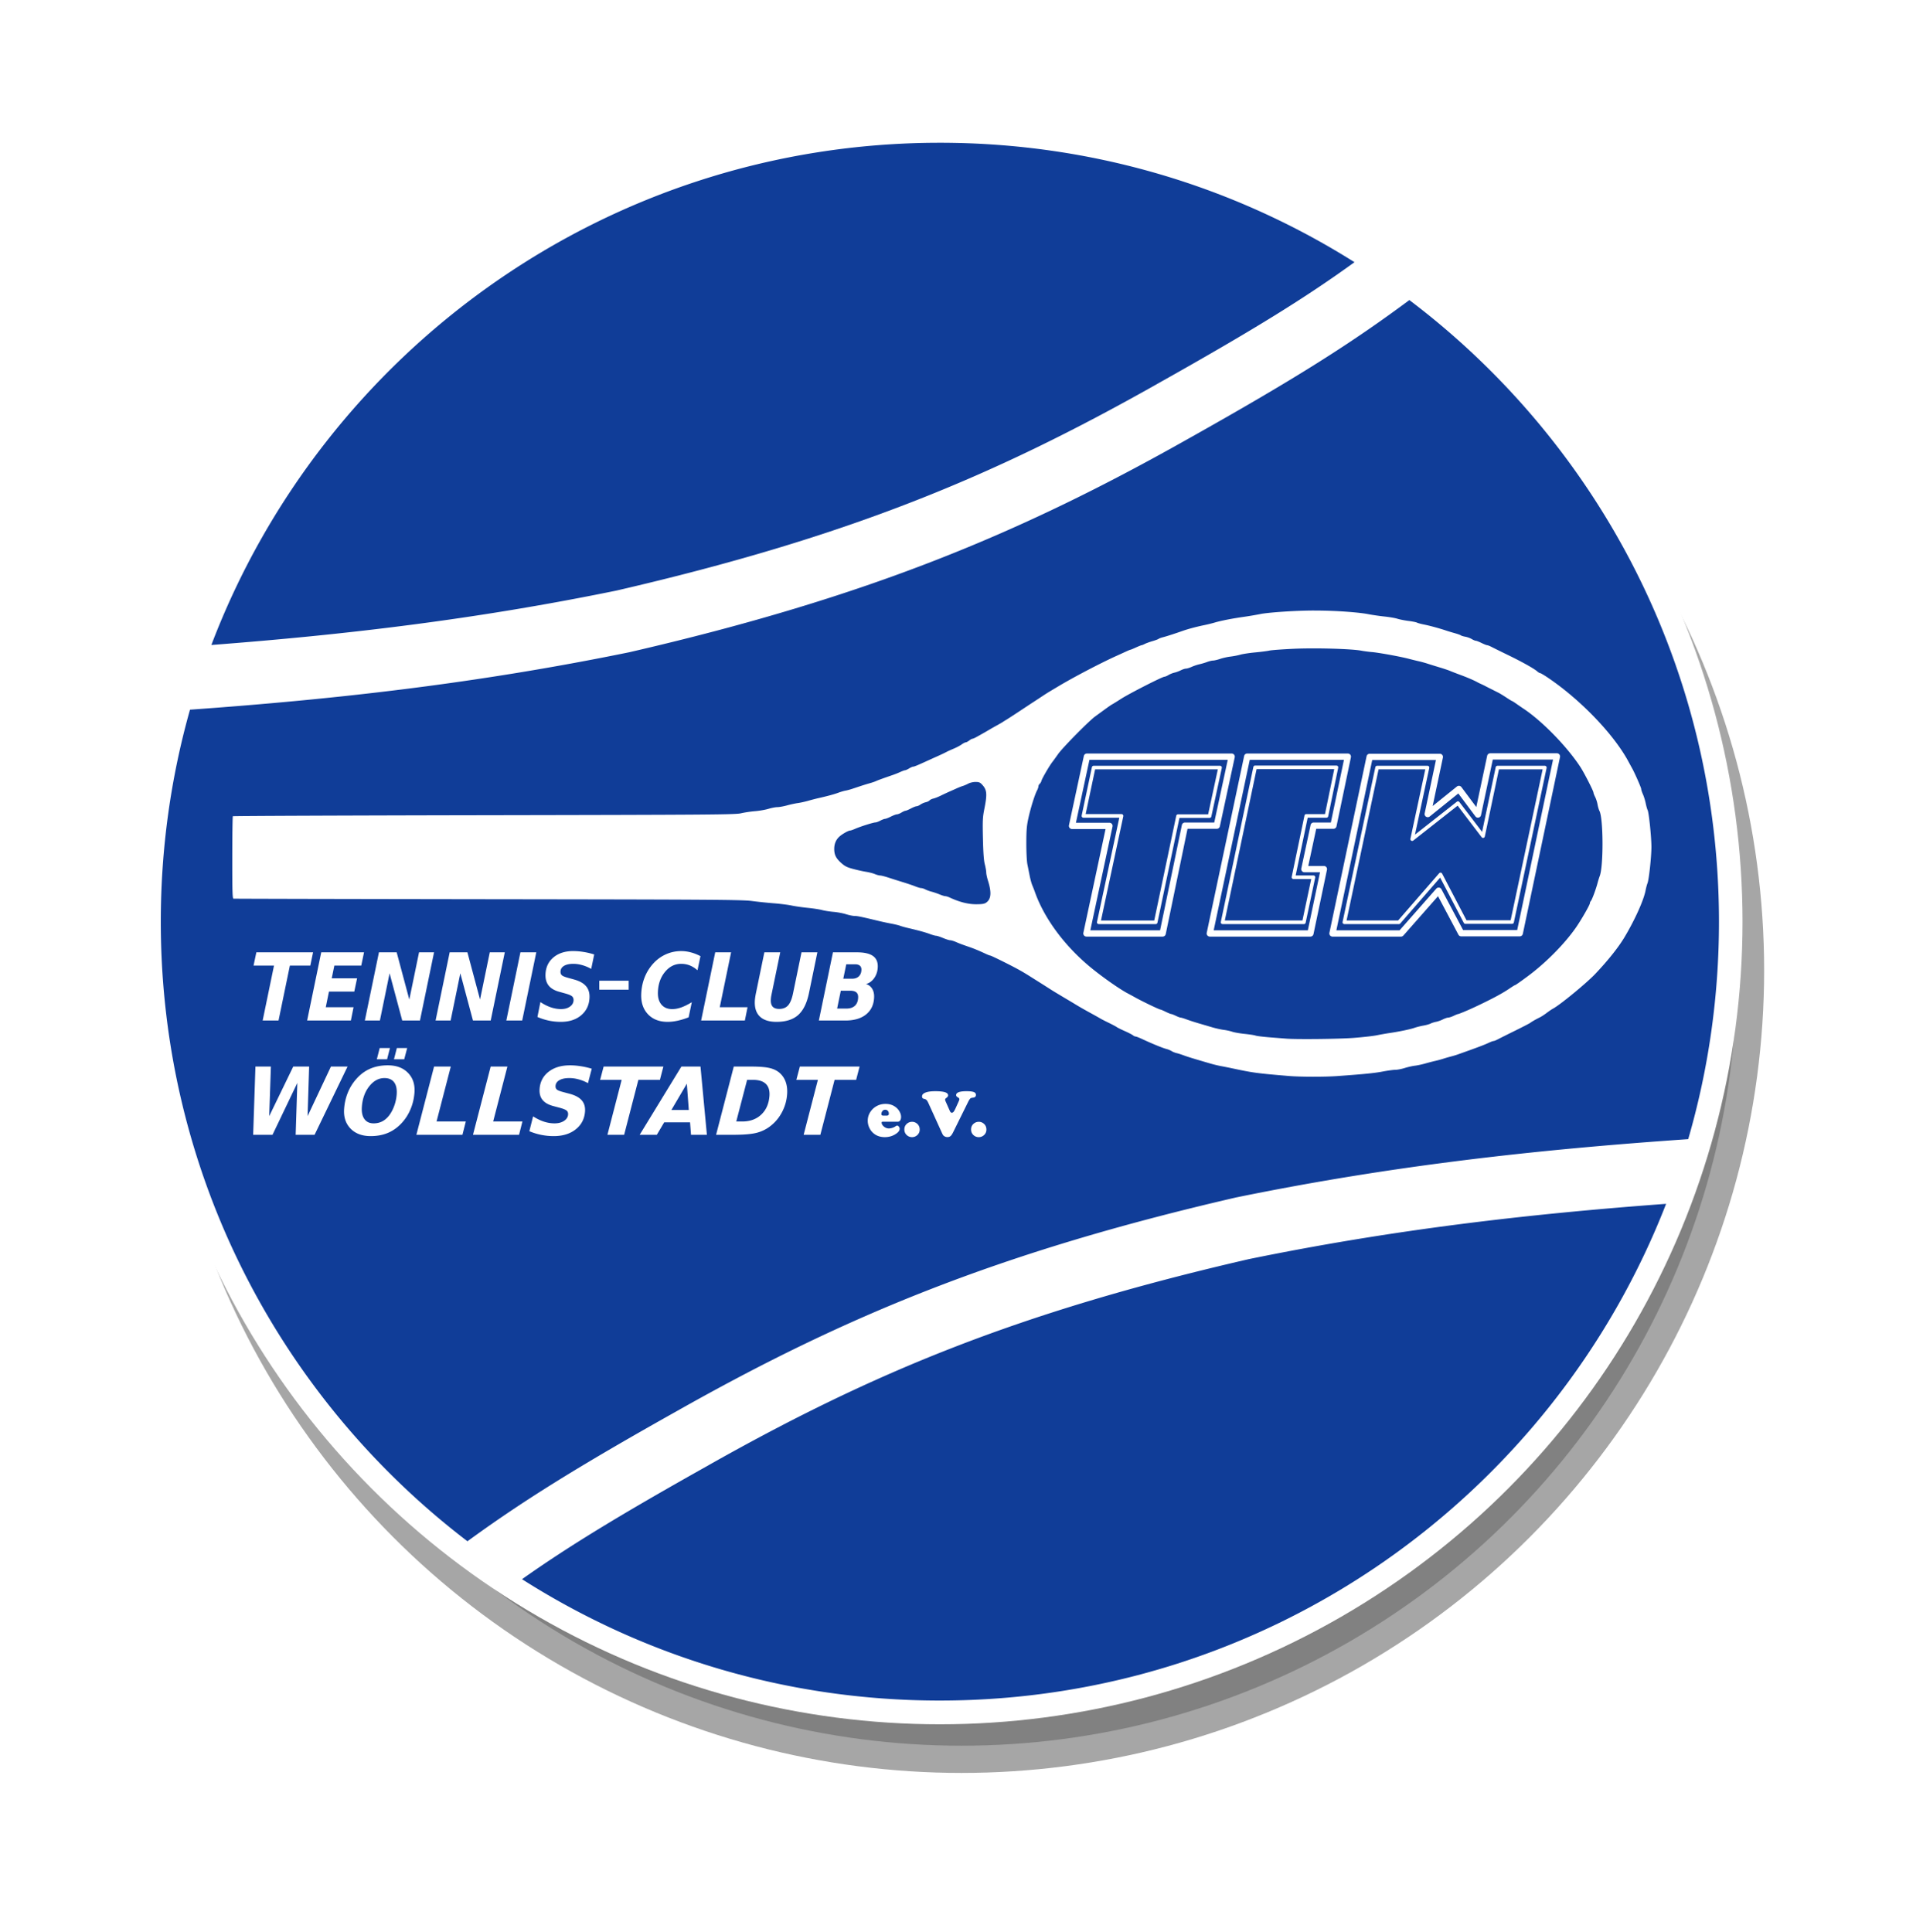
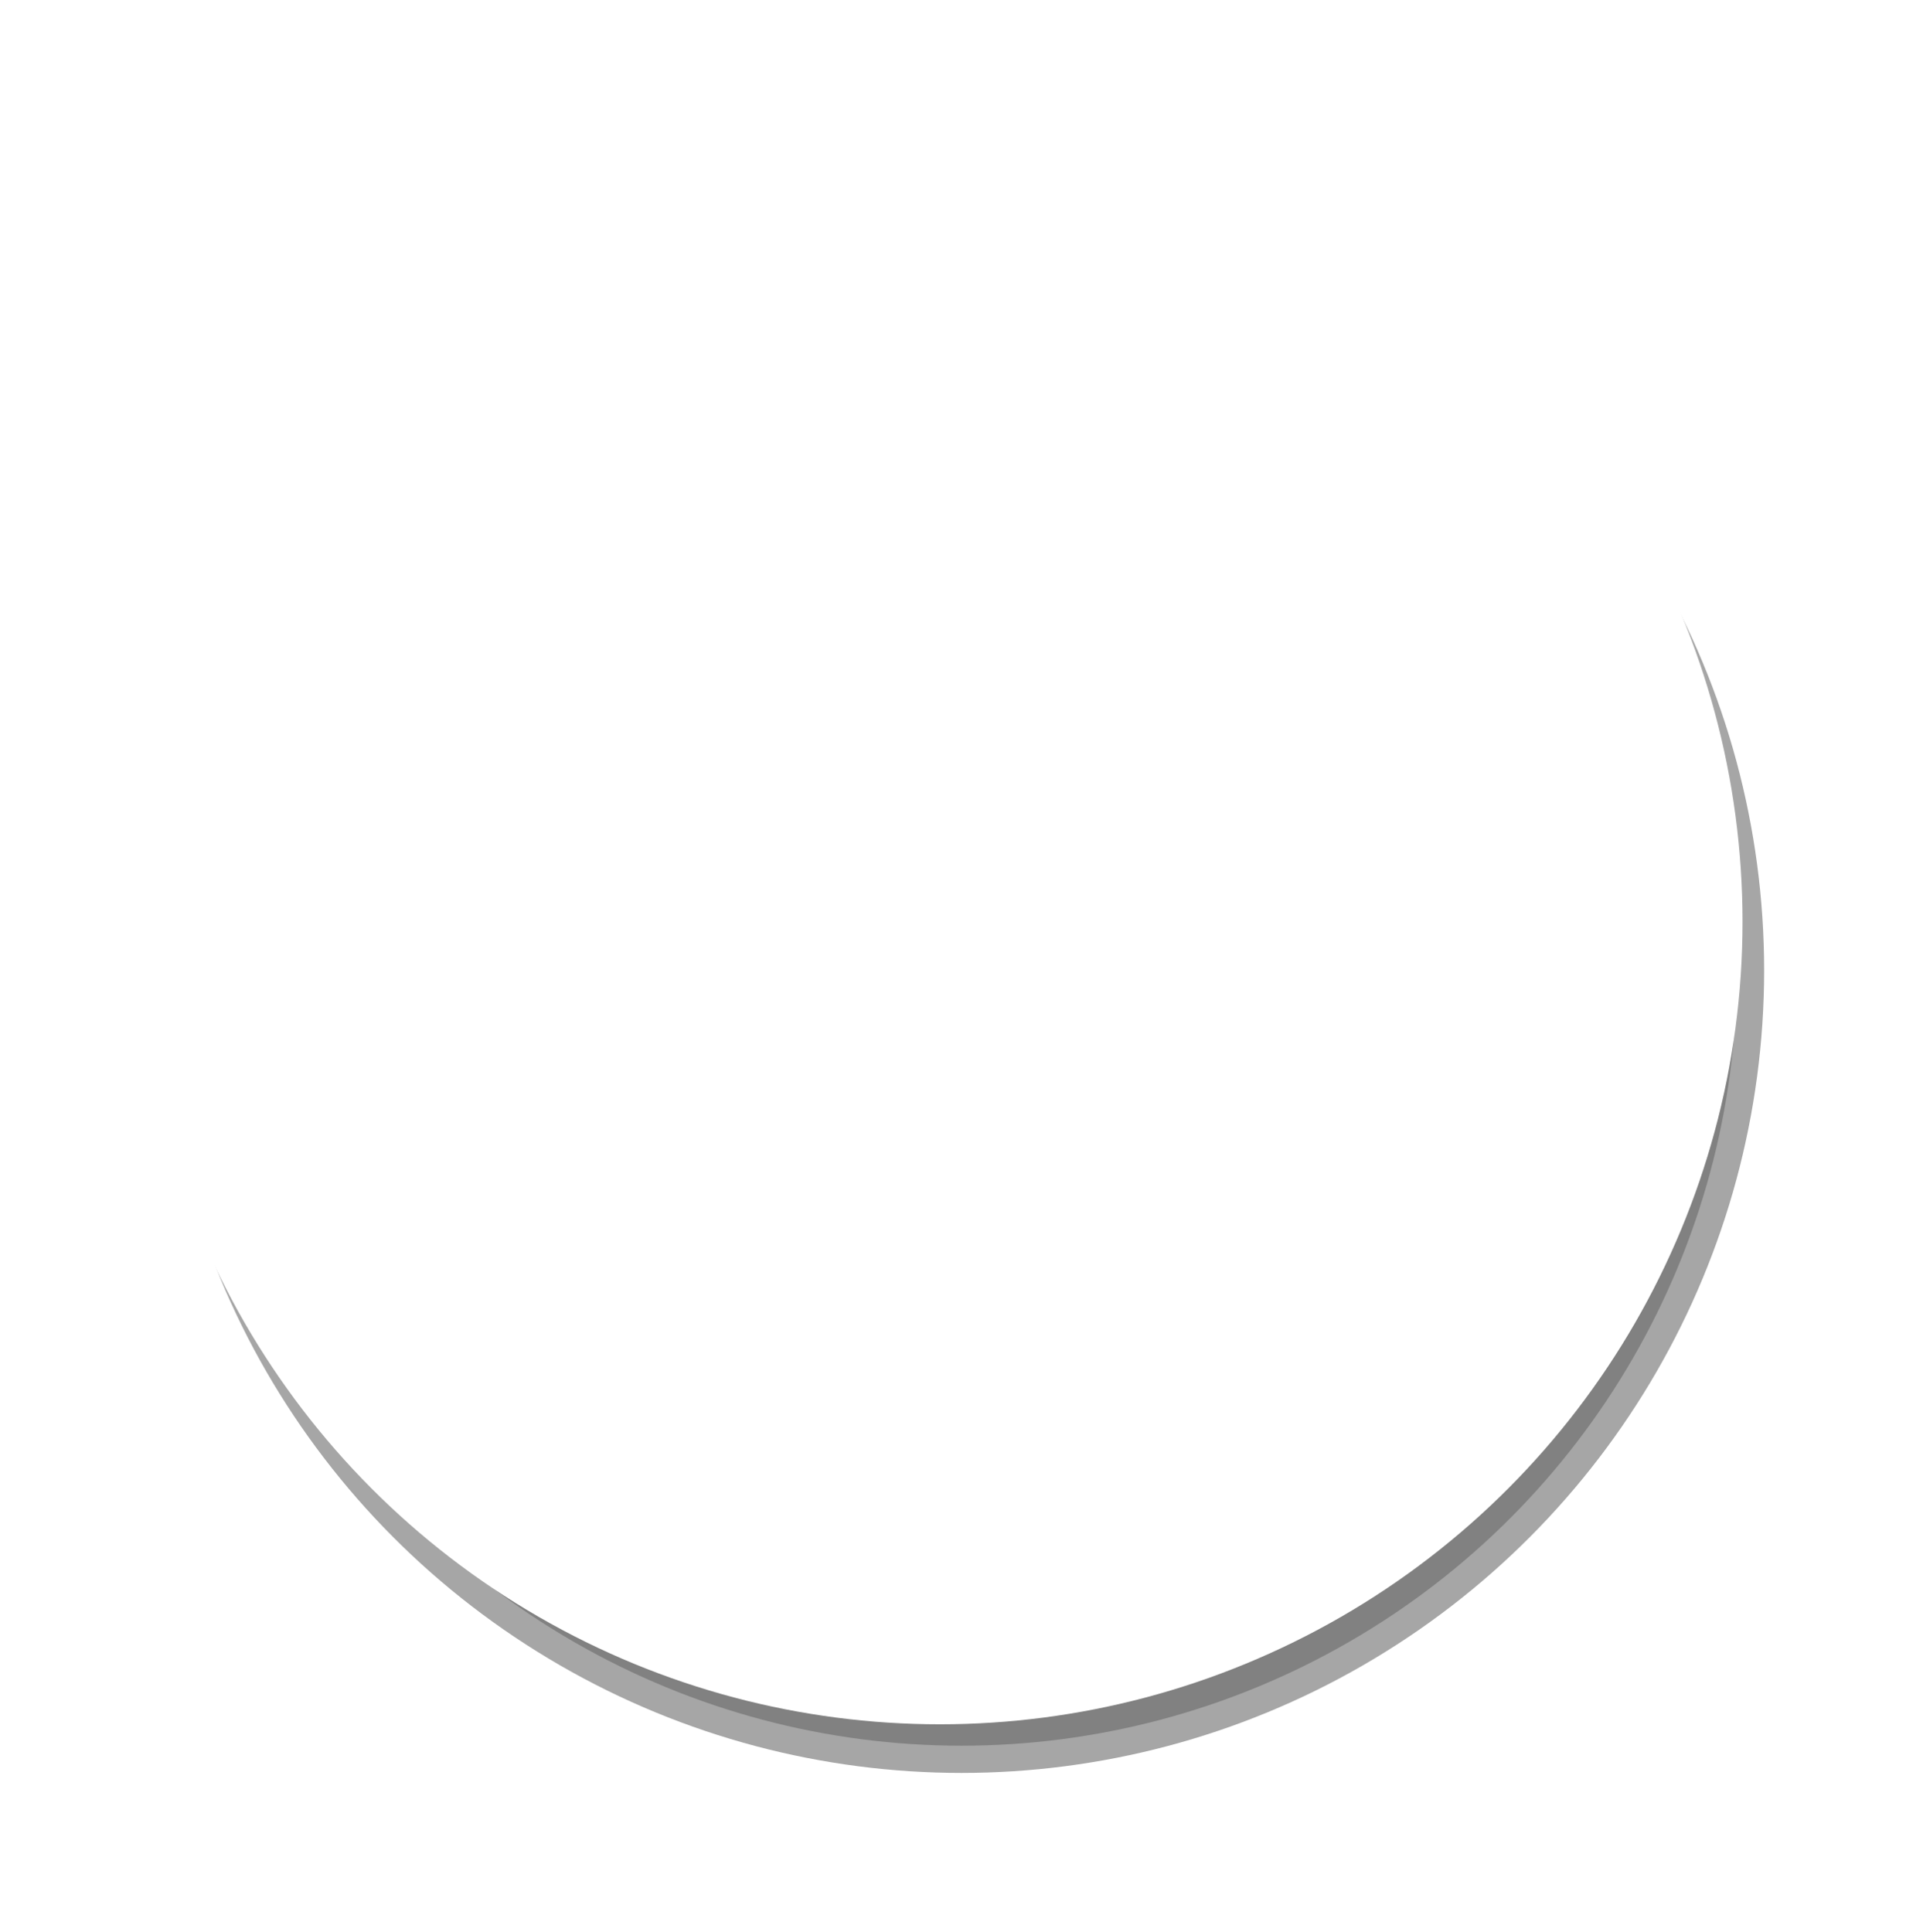
<svg xmlns="http://www.w3.org/2000/svg" id="svg2" viewBox="0 0 2135.2 2145.2" version="1.1">
  <defs id="defs4">
    <filter id="filter4229" style="color-interpolation-filters:sRGB" height="1.24" width="1.24" y="-.12" x="-.12">
      <feGaussianBlur id="feGaussianBlur4231" stdDeviation="86.097" />
    </filter>
  </defs>
  <g id="layer1" transform="translate(2881.8 684.76)">
    <circle id="circle4155" stroke="#000" stroke-linecap="round" stroke-width="60.472" style="color:#000000" r="860.97" opacity="0.59" cy="392.84" filter="url(#filter4229)" cx="-1814.2" />
    <circle id="path4153" cy="338.84" cx="-1838.2" stroke-width="60.472" fill="#fff" style="color:#000000" r="860.97" stroke="#fff" stroke-linecap="round" />
-     <path id="path9127" d="m905.75 40.578c-369.51 0-684.9 231.68-808.86 557.7 150.54-11.484 294.59-28.649 449.44-60.34 0.106-0.024 0.207-0.038 0.312-0.062 258.9-59.87 419.44-127.33 599.86-229.13l0.031-0.031 0.031-0.031c108.8-61 165.2-96.15 219.6-135.48-133.3-84.006-291.2-132.63-460.45-132.63zm521.35 174.68c-63.274 46.978-123.51 85.637-246.2 154.39-0.021 0.012-0.041 0.019-0.062 0.031-184.65 104.17-354.76 175.43-619.27 236.52l-0.438 0.094-0.404 0.094c-168.52 34.507-324.52 52.113-487.56 63.742-21.137 74.875-32.432 153.88-32.432 235.52 0 280.53 133.53 529.87 340.5 687.93 58.933-42.955 119.02-80.934 233.49-145.09 0.021-0.012 0.01-0.019 0.031-0.031 184.67-104.17 354.78-175.43 619.29-236.52l0.438-0.094 0.404-0.094c173.41-35.509 333.61-53.089 501.82-64.709 22.223-76.622 34.15-157.6 34.15-241.39 0-281.99-134.93-532.47-343.75-690.39zm-105.71 344.79c28.114-0.012 52.182 2.458 59.436 3.893 4.67 0.923 12.985 2.146 18.478 2.717 5.495 0.571 12.012 1.688 14.484 2.481 2.472 0.793 7.99 1.883 12.262 2.424 4.272 0.54 8.543 1.391 9.49 1.891 0.947 0.5 4.418 1.442 7.715 2.094 6.278 1.241 16.847 4.117 24.473 6.66 2.472 0.825 6.968 2.185 9.99 3.023 3.022 0.839 5.943 1.892 6.492 2.342 0.549 0.45 2.796 1.139 4.994 1.529 2.197 0.391 5.398 1.554 7.111 2.586 1.713 1.032 3.735 1.88 4.494 1.885 0.759 0.005 3.628 1.115 6.375 2.467 2.747 1.351 5.58 2.471 6.295 2.488 0.715 0.017 2.962 0.9 4.994 1.963 2.032 1.062 10.437 5.216 18.678 9.229 15.639 7.615 28.513 14.837 32.029 17.969 1.134 1.01 2.535 1.836 3.113 1.836 0.579 0 4.147 2.075 7.928 4.609 36.478 24.454 73.756 63.162 90.096 93.553 1.545 2.873 3.32 6.124 3.943 7.223 2.893 5.095 10.23 21.755 10.25 23.273 0.012 0.934 0.871 3.567 1.908 5.852s2.426 6.781 3.086 9.99c0.66 3.209 1.633 6.652 2.16 7.65 1.399 2.651 4.253 30.664 4.191 41.137-0.066 11.247-2.743 35.96-4.328 39.955-0.654 1.648-1.615 5.245-2.133 7.992-2.052 10.876-11.814 32.574-23.387 51.982-6.741 11.304-18.253 25.763-32.463 40.771-9.762 10.311-39.196 34.509-46.949 38.598-1.373 0.724-4.52 2.859-6.992 4.742-2.472 1.884-5.844 4.085-7.492 4.891-4.379 2.141-9.28 4.939-10.725 6.121-0.693 0.567-8.229 4.468-16.744 8.668-8.516 4.2-17.146 8.514-19.178 9.588-2.032 1.074-4.23 1.953-4.885 1.953-0.655 0-3.037 0.88-5.295 1.955-4.844 2.307-12.886 5.333-34.572 13.01-1.923 0.681-5.295 1.692-7.492 2.248s-6.018 1.663-8.49 2.461c-2.472 0.798-6.518 1.898-8.99 2.443-2.473 0.545-7.417 1.828-10.988 2.852-3.571 1.024-8.739 2.125-11.486 2.445-2.747 0.321-7.843 1.475-11.326 2.566s-8.114 1.984-10.291 1.984c-2.177 0-8.542 0.868-14.145 1.93-9.379 1.777-19.879 2.824-50.643 5.051-13.785 0.998-41.006 0.949-53.441-0.096-35.583-2.989-39.619-3.529-62.432-8.389-4.12-0.878-9.963-2.046-12.984-2.594-3.022-0.548-8.415-1.848-11.986-2.891-19.824-5.788-24.938-7.356-29.469-9.041-2.747-1.021-6.342-2.156-7.99-2.522s-4.094-1.353-5.436-2.193-3.814-1.876-5.494-2.301c-4.37-1.106-16.262-5.966-27.629-11.293-3.077-1.442-6.186-2.621-6.912-2.621-0.726 0-2.031-0.609-2.898-1.353-0.867-0.745-4.948-2.852-9.068-4.682-4.12-1.83-8.166-3.844-8.99-4.475s-4.87-2.782-8.99-4.783c-4.12-2.001-8.164-4.069-8.988-4.596s-5.037-2.897-9.361-5.268c-9.202-5.045-13.793-7.663-18.609-10.611-1.923-1.177-5.069-3.066-6.992-4.199-3.29-1.939-6.736-3.999-14.982-8.947-1.923-1.154-5.385-3.318-7.693-4.811-2.309-1.492-7.253-4.631-10.988-6.975-3.735-2.344-7.664-4.816-8.73-5.494-9.345-5.937-15.131-9.161-28.527-15.893-8.516-4.279-15.931-7.787-16.48-7.795-0.549-0.008-2.909-0.915-5.244-2.016-6.612-3.116-12.331-5.508-17.23-7.209-9.581-3.326-11.627-4.093-15.76-5.904-2.35-1.03-5.173-1.873-6.273-1.873-1.101 0-4.672-1.123-7.936-2.496-3.263-1.373-6.724-2.498-7.691-2.498-0.967 0-4.014-0.847-6.771-1.883-5.043-1.894-12.772-4.024-24.143-6.656-3.378-0.782-7.423-1.915-8.99-2.518s-5.994-1.681-9.84-2.397c-3.846-0.716-9.913-2.006-13.484-2.865-19.943-4.8-24.071-5.656-27.23-5.656-1.911 0-6.232-0.881-9.6-1.957-3.368-1.076-9.607-2.246-13.865-2.602-4.258-0.355-9.987-1.259-12.734-2.008-2.747-0.749-9.911-1.849-15.92-2.445-6.008-0.596-14.1-1.763-17.98-2.592-3.881-0.829-12.674-1.938-19.541-2.467-6.867-0.529-17.88-1.681-24.473-2.559-10.679-1.422-42.663-1.637-293.18-1.975-154.65-0.209-281.78-0.49-282.5-0.627-1.063-0.201-1.306-8.897-1.281-45.58 0.017-24.933 0.307-45.61 0.646-45.949 0.339-0.339 125.88-0.847 278.98-1.127 254.56-0.466 278.96-0.65 285.35-2.164 3.846-0.91 10.814-1.956 15.484-2.322 4.67-0.366 11.346-1.527 14.838-2.58 3.491-1.053 7.996-1.914 10.01-1.914 2.014 0 6.798-0.863 10.633-1.916s9.22-2.217 11.967-2.586c2.747-0.369 7.915-1.504 11.486-2.522 3.571-1.017 8.516-2.305 10.988-2.863 10.45-2.359 17.788-4.345 22.475-6.078 2.747-1.016 6.344-2.072 7.992-2.348 1.648-0.275 5.02-1.176 7.492-2 2.472-0.824 6.741-2.247 9.488-3.16 2.747-0.914 7.243-2.293 9.99-3.066 2.747-0.773 5.893-1.847 6.992-2.383 1.855-0.905 7.478-2.954 18.479-6.734 2.472-0.849 6.323-2.389 8.557-3.422s4.583-1.877 5.221-1.877c0.637 0 2.629-0.897 4.428-1.994 1.799-1.097 3.861-1.996 4.582-1.998 1.195-0.003 4.973-1.577 16.92-7.049 2.335-1.069 6.381-2.898 8.99-4.064 5.543-2.478 8.957-4.102 11.736-5.58 1.099-0.584 4.471-2.099 7.492-3.367 3.022-1.268 6.925-3.342 8.674-4.609 1.749-1.267 3.771-2.314 4.494-2.326s2.439-0.9 3.812-1.975c1.373-1.074 2.947-1.967 3.496-1.982s2.123-0.63 3.496-1.365c3.831-2.052 12.141-6.766 15.482-8.781 1.648-0.994 5.245-3.037 7.992-4.541s5.69-3.202 6.541-3.772c0.851-0.57 3.024-1.934 4.828-3.033s8.712-5.593 15.35-9.988c6.638-4.395 12.782-8.447 13.652-9.002 0.871-0.555 4.28-2.788 7.576-4.963 7.671-5.061 8.436-5.548 13.1-8.328 2.135-1.273 5.523-3.295 7.531-4.494 17.462-10.432 47.41-26.09 65.274-34.129 2.747-1.236 7.067-3.207 9.6-4.379 2.533-1.172 4.879-2.131 5.215-2.131 0.336 0 3.066-1.125 6.068-2.498 3.003-1.373 5.826-2.499 6.273-2.502 0.447-0.003 2.027-0.64 3.51-1.414 1.483-0.774 5.303-2.161 8.49-3.084 3.187-0.923 6.261-2.062 6.832-2.531 0.571-0.469 2.818-1.307 4.994-1.863 4.036-1.032 12.982-3.921 21.938-7.086 5.885-2.079 15.594-4.655 23.973-6.359 3.296-0.67 8.466-1.948 11.488-2.838 7.024-2.07 19.754-4.56 32.463-6.35 5.494-0.774 13.811-2.188 18.48-3.143 7.436-1.521 36.565-3.826 59.434-3.836zm-2.17 42.02c-7.285 0.015-14.276 0.148-20.274 0.42-12.614 0.572-24.894 1.479-27.289 2.016-2.395 0.537-9.49 1.452-15.768 2.033-6.277 0.581-13.679 1.705-16.447 2.498-2.768 0.793-7.713 1.751-10.988 2.129-3.275 0.378-8.385 1.517-11.355 2.531-2.97 1.014-6.566 1.865-7.99 1.889s-4.388 0.731-6.586 1.572c-2.197 0.841-6.02 1.979-8.492 2.529-2.472 0.55-6.4 1.865-8.729 2.922-2.329 1.057-5.157 1.922-6.283 1.922-1.127 0-3.716 0.845-5.754 1.877-2.038 1.032-5.242 2.208-7.119 2.613-1.877 0.406-4.8 1.582-6.494 2.615-1.694 1.033-3.718 1.879-4.5 1.881-2.369 0.006-38.945 18.653-48.023 24.482-4.67 2.999-9.143 5.769-9.94 6.154-0.797 0.386-4.394 2.85-7.992 5.479-3.598 2.628-8.565 6.253-11.037 8.055-7.051 5.137-36.046 34.558-40.99 41.592-2.453 3.49-5.388 7.533-6.524 8.988-3.255 4.173-11.406 18.218-12.041 20.748-0.317 1.261-1.204 2.816-1.975 3.455-0.77 0.639-1.405 1.895-1.408 2.789 0 0.894-0.717 2.975-1.586 4.623-2.543 4.823-7.014 19.149-9.51 30.465-1.918 8.699-2.318 13.471-2.348 27.969-0.02 9.785 0.494 20.12 1.166 23.475 0.661 3.296 1.829 9.141 2.596 12.986 0.767 3.846 2.078 8.565 2.914 10.488 0.836 1.923 2.07 5.069 2.742 6.992 9.956 28.481 31.634 58.331 59.537 81.982 13.059 11.069 34.158 26.01 43.885 31.074 1.648 0.858 5.245 2.812 7.992 4.344 8.123 4.529 26.691 13.433 28.123 13.486 0.465 0.017 3.093 1.137 5.84 2.488 2.747 1.351 5.471 2.46 6.055 2.465 0.584 0 2.921 0.909 5.195 2.008 2.274 1.099 4.711 1.998 5.414 1.998 0.703 0 3.533 0.855 6.291 1.902 2.757 1.047 8.834 3.022 13.504 4.389 4.67 1.367 11.637 3.411 15.482 4.543 3.846 1.132 9.465 2.371 12.486 2.752 3.022 0.381 7.279 1.317 9.461 2.078s8.382 1.837 13.779 2.391c5.397 0.554 10.86 1.406 12.141 1.893 1.28 0.487 8.565 1.374 16.188 1.973 7.623 0.599 15.658 1.23 17.855 1.402 11.608 0.913 58.346 0.411 74.418-0.799 10.164-0.765 21.85-2.076 25.971-2.914 4.12-0.838 10.413-1.951 13.984-2.475 10.897-1.598 23.233-4.164 27.969-5.818 2.472-0.864 6.905-1.979 9.85-2.478 2.944-0.5 6.54-1.509 7.99-2.242 1.45-0.734 4.236-1.623 6.189-1.976 1.954-0.353 5.308-1.537 7.453-2.631 2.146-1.094 4.817-2.005 5.938-2.023 1.12-0.019 3.836-0.901 6.033-1.963s4.388-1.946 4.869-1.965c0.997-0.039 10.7-4.08 18.106-7.543 18.528-8.664 30.705-15.136 38.695-20.563 3.153-2.141 5.943-3.893 6.199-3.893 0.644 0 5.682-3.49 14.539-10.072 20.024-14.881 40.6-35.67 53.309-53.857 5.85-8.372 15.615-25.363 15.615-27.17 0-0.769 0.467-1.866 1.039-2.438 1.243-1.243 5.578-12.841 7.416-19.838 0.721-2.747 1.81-6.253 2.418-7.793 4.299-10.892 4.106-63.873-0.264-72.412-0.761-1.487-1.716-4.725-2.121-7.197s-1.582-6.163-2.615-8.201c-1.033-2.038-1.877-4.234-1.877-4.879 0-1.819-10.341-22.057-14.59-28.553-14.889-22.763-42.57-51.126-63.246-64.809-1.966-1.301-5.501-3.73-7.856-5.398s-4.511-3.033-4.793-3.033c-0.282 0-3.116-1.73-6.299-3.844s-7.093-4.504-8.691-5.311c-1.598-0.807-3.805-1.923-4.904-2.481s-3.346-1.684-4.994-2.504c-1.648-0.819-3.895-1.971-4.994-2.559-1.099-0.588-3.123-1.563-4.496-2.168-1.373-0.605-3.17-1.48-3.994-1.947-3.557-2.016-11.089-5.262-18.98-8.18-4.67-1.726-9.838-3.725-11.486-4.441-1.648-0.716-6.818-2.451-11.488-3.857-4.67-1.406-10.737-3.289-13.484-4.184-2.747-0.894-7.018-2.073-9.49-2.619-2.472-0.546-7.641-1.816-11.486-2.822-9.407-2.462-33.538-6.849-40.955-7.445-3.296-0.265-8.465-0.947-11.486-1.518-8.258-1.56-32.758-2.586-54.613-2.543zm197.67 116.48h74.039a3.497 3.497 0 0 1 3.42 4.215l-41.275 196.32a3.497 3.497 0 0 1 -3.42 2.777h-65.01a3.497 3.497 0 0 1 -3.09 -1.859l-22.654-42.738-38.447 43.67a3.497 3.497 0 0 1 -2.625 1.186h-76.102a3.497 3.497 0 0 1 -3.422 -4.217l41.277-196.06a3.497 3.497 0 0 1 3.42 -2.775h77.908a3.497 3.497 0 0 1 3.42 4.219l-11.383 53.857 26.924-21.701a3.497 3.497 0 0 1 4.996 0.633l16.535 22.18 12.068-56.932a3.497 3.497 0 0 1 3.42 -2.772zm-447.84 0.258h160.72a3.497 3.497 0 0 1 3.418 4.232l-16.51 76.619a3.497 3.497 0 0 1 -3.418 2.758h-32.496l-24.188 116.91a3.497 3.497 0 0 1 -3.424 2.789h-84.615a3.497 3.497 0 0 1 -3.42 -4.229l24.637-115.21h-37.211a3.497 3.497 0 0 1 -3.418 -4.231l16.51-76.877a3.497 3.497 0 0 1 3.418 -2.762zm178 0h111.7a3.497 3.497 0 0 1 3.422 4.211l-15.994 76.617a3.497 3.497 0 0 1 -3.424 2.781h-19.1l-8.822 41.25h17.346a3.497 3.497 0 0 1 3.422 4.213l-14.963 71.459a3.497 3.497 0 0 1 -3.422 2.779h-111.7a3.497 3.497 0 0 1 -3.422 -4.221l41.535-196.32a3.497 3.497 0 0 1 3.42 -2.772zm272.67 6.734-13.084 61.723a3.497 3.497 0 0 1 -6.223 1.363l-18.984-25.467-31.742 25.584a3.497 3.497 0 0 1 -5.613 -3.445l12.522-59.242h-70.758l-39.805 189.07h70.215l40.746-46.281a3.497 3.497 0 0 1 5.713 0.672l24.039 45.352h60.068l39.805-189.33h-66.898zm-447.85 0.258-15.008 69.885h37.207a3.497 3.497 0 0 1 3.418 4.227l-24.635 115.21h77.445l24.19-116.91a3.497 3.497 0 0 1 3.424 -2.789h32.52l15.002-69.625h-153.56zm178.01 0-40.055 189.33h104.55l13.498-64.467h-17.365a3.497 3.497 0 0 1 -3.418 -4.229l10.318-48.24a3.497 3.497 0 0 1 3.418 -2.766h19.088l14.533-69.625h-104.57zm5.938 6.373h90.289a1.998 1.998 0 0 1 1.957 2.4l-11.092 53.916a1.998 1.998 0 0 1 -1.957 1.596h-20.818l-13.357 64.109h19.728a1.998 1.998 0 0 1 1.955 2.41l-10.576 50.047a1.998 1.998 0 0 1 -1.955 1.586h-90.291a1.998 1.998 0 0 1 -1.955 -2.408l36.117-172.07a1.998 1.998 0 0 1 1.955 -1.588zm-179.29 0.258h140.34a1.998 1.998 0 0 1 1.953 2.418l-11.609 53.916a1.998 1.998 0 0 1 -1.951 1.578h-33.463l-24.434 116.31a1.998 1.998 0 0 1 -1.955 1.588h-63.203a1.998 1.998 0 0 1 -1.953 -2.416l24.764-115.74h-39.836a1.998 1.998 0 0 1 -1.955 -2.412l11.352-53.658a1.998 1.998 0 0 1 1.953 -1.584zm314.73 0h55.98a1.998 1.998 0 0 1 1.953 2.416l-15.865 74.045 46.471-36.562a1.998 1.998 0 0 1 2.826 0.359l25.215 33.154 15.096-71.826a1.998 1.998 0 0 1 1.955 -1.586h52.625a1.998 1.998 0 0 1 1.955 2.412l-36.373 171.55a1.998 1.998 0 0 1 -1.955 1.584h-51.854a1.998 1.998 0 0 1 -1.77 -1.074l-26.246-50.285-44.256 50.93a1.998 1.998 0 0 1 -1.508 0.688h-60.625a1.998 1.998 0 0 1 -1.953 -2.412l36.373-171.81a1.998 1.998 0 0 1 1.955 -1.584zm-133.81 3.738-35.277 168.07h86.211l9.732-46.051h-19.723a1.998 1.998 0 0 1 -1.955 -2.406l14.188-68.105a1.998 1.998 0 0 1 1.957 -1.59h20.814l10.272-49.92h-86.219zm-179.29 0.258-10.506 49.662h39.844a1.998 1.998 0 0 1 1.953 2.416l-24.764 115.74h59.111l24.432-116.31a1.998 1.998 0 0 1 1.955 -1.588h33.471l10.748-49.92h-136.24zm314.73 0-35.529 167.81h57.248l45.58-52.455a1.998 1.998 0 0 1 3.279 0.385l27.043 51.812h49.023l35.527-167.56h-48.539l-15.66 74.516a1.998 1.998 0 0 1 -3.547 0.797l-26.633-35.016-49.223 38.73a1.998 1.998 0 0 1 -3.189 -1.988l16.51-77.039h-51.891zm-447.52 13.963c-2.544 0-6.118 0.824-8.055 1.857-1.915 1.022-4.605 2.181-5.979 2.574-1.373 0.393-4.407 1.58-6.742 2.637-2.335 1.057-6.155 2.76-8.49 3.785-2.335 1.026-6.559 3.002-9.385 4.393-2.826 1.39-6.504 2.829-8.172 3.195s-3.545 1.282-4.17 2.035c-0.625 0.753-2.567 1.68-4.314 2.059-1.748 0.378-4.37 1.53-5.828 2.561s-3.389 1.875-4.291 1.875-3.752 1.123-6.332 2.496-5.244 2.498-5.922 2.498-2.705 0.897-4.504 1.994-4.073 1.996-5.053 1.998-3.999 1.127-6.709 2.5-5.619 2.498-6.463 2.498-3.212 0.899-5.262 1.998c-2.05 1.099-4.533 1.996-5.518 1.996-2.264 0-16.847 4.605-22.49 7.102-2.35 1.039-4.828 1.889-5.508 1.889-1.962 0-8.928 3.952-12.068 6.846-3.75 3.455-5.621 7.993-5.621 13.633 0 6.437 1.955 10.37 7.711 15.51 4.124 3.683 6.473 4.86 13.379 6.697 4.607 1.226 11.075 2.652 14.371 3.17 3.296 0.518 7.664 1.65 9.707 2.516 2.042 0.866 4.665 1.574 5.826 1.574s5.333 1.059 9.271 2.353 11.206 3.594 16.15 5.107c4.945 1.514 11.096 3.599 13.67 4.637 2.574 1.038 5.495 1.889 6.492 1.893 0.997 0.003 3.086 0.671 4.643 1.482 1.557 0.812 4.703 1.954 6.992 2.539 2.289 0.585 6.27 1.941 8.844 3.014s5.428 1.949 6.342 1.949c0.914 0 3.077 0.667 4.809 1.48 10.365 4.873 20.259 7.429 28.904 7.469 6.522 0.03 9.421-0.382 11.289-1.605 5.852-3.834 6.536-11.275 2.275-24.705-1.025-3.231-1.879-7.276-1.898-8.99-0.02-1.714-0.738-5.813-1.598-9.109-1.092-4.188-1.718-12.766-2.076-28.482-0.46-20.167-0.296-23.588 1.598-33.109 3.325-16.719 2.892-21.074-2.691-27.061-2.074-2.224-3.433-2.746-7.135-2.746zm-446.51 187.82c3.692 0 7.465 0.322 11.32 0.965 3.887 0.609 7.825 1.54 11.814 2.791l-3.33 16.031c-3.39-1.894-6.75-3.298-10.078-4.211-3.327-0.947-6.593-1.42-9.797-1.42-4.394 0-7.849 0.759-10.367 2.281-2.488 1.522-3.774 3.636-3.857 6.342-0.053 1.725 0.439 3.078 1.477 4.059 1.069 0.947 3.284 1.878 6.643 2.791l7.172 1.978c5.99 1.691 10.338 4.144 13.047 7.357 2.74 3.179 4.031 7.306 3.875 12.379-0.253 8.219-3.276 14.813-9.074 19.785-5.767 4.972-13.397 7.459-22.887 7.459-4.424 0-8.82-0.458-13.186-1.371-4.335-0.913-8.564-2.266-12.689-4.059l3.3-16.52c3.978 2.604 7.854 4.549 11.629 5.834 3.805 1.285 7.568 1.928 11.291 1.928 4.028 0 7.321-0.912 9.879-2.738 2.589-1.826 3.928-4.161 4.016-7.002 0.057-1.86-0.465-3.298-1.562-4.312-1.097-1.048-3.536-2.113-7.316-3.195l-7.125-1.978c-5.265-1.454-9.144-3.755-11.641-6.9-2.497-3.145-3.67-7.221-3.516-12.227 0.242-7.881 3.151-14.189 8.729-18.924 5.608-4.769 13.021-7.154 22.236-7.154zm119.74 0c3.539 0 7.08 0.475 10.621 1.422 3.542 0.913 7.13 2.317 10.764 4.211l-3.32 15.676c-2.853-2.469-5.742-4.278-8.666-5.428-2.925-1.15-6.08-1.724-9.467-1.725-7.049 0-13.045 3.009-17.99 9.029-4.945 6.021-7.558 13.546-7.836 22.576-0.179 5.817 1.145 10.385 3.973 13.699 2.827 3.315 6.82 4.971 11.977 4.971 3.082 0 6.366-0.609 9.852-1.826 3.517-1.251 7.466-3.196 11.85-5.834l-3.537 16.793c-4.262 1.657-8.343 2.908-12.244 3.754-3.901 0.846-7.59 1.27-11.068 1.27-9.184 0-16.437-2.79-21.758-8.371-5.321-5.581-7.84-12.972-7.557-22.172 0.186-6.054 1.229-11.752 3.133-17.096 1.905-5.378 4.619-10.282 8.143-14.713 4.157-5.209 9.086-9.218 14.787-12.025 5.731-2.807 11.846-4.211 18.346-4.211zm-471.75 1.371h62.979l-3.062 14.764h-22.701l-12.586 60.98h-17.621l12.586-60.98h-22.703l3.109-14.764zm72.041 0h47.51l-3.062 14.764h-29.889l-2.904 14.104h28.148l-3.109 14.764h-28.104l-3.553 17.35h30.848l-2.971 14.764h-48.562l15.648-75.744zm64.078 0h19.682l14.039 52.459 10.812-52.459h16.66l-15.648 75.744h-19.68l-14.041-52.457-10.766 52.457h-16.707l15.648-75.744zm78.541 0h19.682l14.039 52.459 10.812-52.459h16.66l-15.648 75.744h-19.68l-14.041-52.457-10.768 52.457h-16.705l15.648-75.744zm78.541 0h17.621l-15.648 75.744h-17.621l15.648-75.744zm216.31 0h17.621l-12.584 60.98h30.848l-2.971 14.764h-48.562l15.648-75.744zm54.559 0h17.621l-9.359 45.355c-0.355 1.623-0.627 3.061-0.818 4.312-0.161 1.252-0.256 2.35-0.285 3.297-0.102 3.315 0.615 5.802 2.15 7.459 1.567 1.623 3.938 2.436 7.111 2.436 4.272 0 7.593-1.321 9.963-3.959 2.371-2.672 4.201-7.169 5.494-13.494l9.361-45.406h17.621l-9.361 45.406c-2.327 11.161-6.343 19.261-12.051 24.301-5.677 5.006-13.673 7.51-23.986 7.51-8.086 0-14.176-1.912-18.27-5.734-4.092-3.856-6.026-9.437-5.801-16.742 0.037-1.218 0.155-2.57 0.354-4.059 0.199-1.522 0.498-3.28 0.895-5.275l9.361-45.406zm76.16 0h26.408c8.116 0 14.073 1.319 17.867 3.957 3.825 2.638 5.652 6.714 5.482 12.227-0.143 4.634-1.412 8.709-3.809 12.227-2.396 3.484-5.455 5.75-9.18 6.799 2.961 0.947 5.211 2.688 6.75 5.225 1.571 2.503 2.298 5.615 2.184 9.336-0.251 8.151-3.192 14.527-8.826 19.127-5.602 4.566-13.363 6.848-23.279 6.848h-29.246l15.648-75.744zm14.787 13.291-3.332 16.033h9.842c3.143 0 5.625-0.88 7.449-2.639 1.824-1.759 2.784-4.178 2.879-7.256 0.061-1.996-0.518-3.516-1.736-4.564-1.188-1.048-2.943-1.574-5.262-1.574h-9.84zm-274.23 18.229h32.619v9.988h-32.619v-9.988zm268.16 11.096-4.088 19.838h10.436c4.028 0 7.157-1.067 9.389-3.197 2.232-2.131 3.41-5.191 3.533-9.182 0.078-2.537-0.613-4.415-2.07-5.633s-3.727-1.826-6.809-1.826h-10.391zm-511.98 63.656h11.375l-3.189 12.48h-11.375l3.189-12.48zm19.039 0h11.473l-3.287 12.48h-11.375l3.189-12.48zm-10.053 19.228c9.576 0 17.065 2.807 22.465 8.422 5.435 5.581 7.818 12.886 7.148 21.916-0.456 6.156-1.789 11.974-3.994 17.453-2.173 5.479-5.124 10.401-8.854 14.764-4.576 5.378-9.824 9.402-15.742 12.074-5.883 2.638-12.551 3.957-20.006 3.957-9.544 0-17.017-2.79-22.42-8.371-5.403-5.581-7.768-12.902-7.096-21.967 0.459-6.189 1.774-12.025 3.947-17.504 2.174-5.479 5.142-10.418 8.906-14.814 4.509-5.344 9.707-9.334 15.59-11.973 5.915-2.638 12.6-3.957 20.055-3.957zm202.25 0c3.888 0 7.849 0.32 11.883 0.963 4.068 0.609 8.177 1.54 12.326 2.791l-4.178 16.031c-3.491-1.894-6.968-3.298-10.436-4.211-3.465-0.947-6.884-1.42-10.258-1.42-4.627 0-8.3 0.761-11.016 2.283-2.683 1.522-4.126 3.636-4.326 6.342-0.128 1.725 0.335 3.078 1.387 4.059 1.087 0.947 3.38 1.878 6.879 2.791l7.469 1.979c6.237 1.691 10.715 4.142 13.434 7.355 2.753 3.179 3.94 7.306 3.564 12.379-0.609 8.219-4.07 14.815-10.383 19.787-6.281 4.972-14.419 7.457-24.412 7.457-4.659 0-9.271-0.456-13.83-1.369-4.527-0.913-8.926-2.266-13.195-4.059l4.164-16.488c4.081 2.604 8.08 4.549 12.002 5.834 3.954 1.285 7.89 1.928 11.811 1.928 4.242 0 7.749-0.914 10.52-2.74 2.802-1.826 4.309-4.159 4.519-7 0.138-1.86-0.351-3.298-1.465-4.312-1.111-1.048-3.634-2.115-7.57-3.197l-7.422-1.978c-5.484-1.454-9.475-3.753-11.973-6.899-2.498-3.145-3.562-7.223-3.191-12.228 0.584-7.881 3.912-14.189 9.982-18.924 6.105-4.769 14.01-7.152 23.715-7.152zm-349.22 1.369h17.16l-1.863 55.047 26.686-55.047h17.643l-1.719 55.047 25.914-55.047h18.461l-36.607 75.746h-21.014l1.857-57.582-27.549 57.582h-21.498l2.529-75.746zm198.35 0h18.557l-15.799 60.982h32.488l-3.746 14.764h-51.141l19.641-75.746zm62.854 0h18.559l-15.799 60.982h32.486l-3.746 14.764h-51.141l19.641-75.746zm125.42 0h66.324l-3.842 14.764h-23.906l-15.799 60.982h-18.559l15.799-60.982h-23.906l3.889-14.764zm86.328 0h21.209l7.111 75.746h-17.643l-1.049-13.799h-28.729l-8.156 13.799h-19.039l46.295-75.746zm58.178 0h19.521c9.319 0 16.264 0.592 20.836 1.775 4.574 1.15 8.302 3.096 11.184 5.836 2.914 2.74 5.013 6.071 6.297 9.994 1.286 3.89 1.747 8.302 1.381 13.24-0.509 6.866-2.34 13.344-5.49 19.432-3.116 6.054-7.252 11.145-12.41 15.272-4.515 3.687-9.642 6.307-15.381 7.863-5.707 1.556-14.375 2.334-26.008 2.334h-19.57l19.641-75.746zm73.361 0h66.324l-3.842 14.764h-23.906l-15.799 60.982h-18.559l15.799-60.982h-23.906l3.889-14.764zm-461.26 12.785c-6.427 0-12.052 3.045-16.873 9.133-4.787 6.054-7.519 13.647-8.195 22.779-0.431 5.817 0.504 10.332 2.805 13.545 2.3 3.213 5.715 4.82 10.246 4.82 3.695 0 7.033-0.812 10.014-2.436 3.015-1.657 5.654-4.091 7.916-7.305 2.156-3.078 3.891-6.545 5.205-10.4 1.346-3.856 2.17-7.814 2.471-11.873 0.441-5.953-0.508-10.484-2.848-13.596-2.308-3.112-5.888-4.668-10.74-4.668zm402.71 1.978-12.053 46.219h6.65c8.644 0 15.678-2.553 21.102-7.66 5.423-5.107 8.457-12.007 9.102-20.699 0.436-5.885-0.888-10.334-3.975-13.344-3.055-3.01-7.827-4.516-14.318-4.516h-6.508zm-66.93 4.262-17.152 29.172h19.328l-2.176-29.172zm275.8 8.355c4.909 0 8.518 0.373 10.828 1.119 2.31 0.746 3.465 1.901 3.465 3.465 0 1.011-0.626 1.95-1.877 2.816-0.963 0.65-1.443 1.262-1.443 1.84 0 0.529 0.217 1.287 0.65 2.273l4.512 10.18c0.65 1.492 1.383 2.236 2.201 2.236 0.794 0 1.503-0.397 2.129-1.191 0.626-0.794 1.469-2.357 2.527-4.691 1.901-4.187 3.007-6.652 3.32-7.398 0.313-0.77 0.469-1.361 0.469-1.77-0-0.818-0.566-1.516-1.697-2.094-1.251-0.65-1.875-1.48-1.875-2.49 0-2.863 3.838-4.295 11.514-4.295 3.826 0 6.52 0.314 8.084 0.94 1.588 0.602 2.383 1.647 2.383 3.139 0 1.781-1.036 2.804-3.106 3.068-1.468 0.169-2.419 0.41-2.852 0.723-0.77 0.553-1.684 1.913-2.742 4.078l-16.566 33.531c-1.011 2.069-1.972 3.501-2.887 4.295-0.914 0.77-2.069 1.154-3.465 1.154-1.155 0-2.191-0.253-3.106-0.758-0.698-0.385-1.251-0.831-1.66-1.336-0.385-0.529-0.877-1.467-1.478-2.814l-14.764-32.52c-0.818-1.829-1.563-3.069-2.236-3.719-0.65-0.674-1.589-1.117-2.816-1.334-1.444-0.265-2.166-1.156-2.166-2.672 0-1.853 1.264-3.273 3.791-4.26 2.526-1.011 6.147-1.516 10.863-1.516zm-55.186 14.076c4.572 0 8.458 1.3 11.658 3.898 1.612 1.299 2.912 2.841 3.898 4.621 1.131 2.021 1.695 3.993 1.695 5.918 0 1.564-0.325 2.851-0.975 3.861-0.65 0.987-1.491 1.48-2.525 1.48h-16.965c-0.746 0-1.119 0.325-1.119 0.975 0 1.564 0.843 3.044 2.527 4.439 1.708 1.371 3.537 2.057 5.486 2.057 1.155 0 2.43-0.215 3.826-0.648 1.42-0.457 2.586-1.01 3.5-1.66 0.818-0.578 1.468-0.867 1.949-0.867 0.626 0 1.24 0.386 1.842 1.156 0.602 0.77 0.9 1.563 0.9 2.381 0 1.732-1.083 3.405-3.248 5.018-3.826 2.863-8.241 4.295-13.246 4.295-5.053 0-9.286-1.469-12.703-4.404-1.66-1.444-3.032-3.187-4.115-5.232-1.42-2.719-2.129-5.582-2.129-8.59 0-4.042 1.225-7.676 3.68-10.9 2.117-2.791 4.814-4.873 8.086-6.244 2.454-1.035 5.113-1.553 7.977-1.553zm-0.361 6.498c-1.347 0-2.406 0.529-3.176 1.588-0.722 0.987-1.082 1.986-1.082 2.996-0 0.722 0.167 1.227 0.504 1.516 0.361 0.289 0.976 0.432 1.842 0.432h3.644c1.54 0 2.311-0.709 2.311-2.129 0-1.299-0.373-2.358-1.119-3.176-0.746-0.818-1.721-1.226-2.924-1.227zm29.777 13.391c2.286 0 4.271 0.793 5.955 2.381 1.708 1.612 2.562 3.694 2.562 6.244 0 2.382-0.854 4.391-2.562 6.027-1.684 1.588-3.669 2.383-5.955 2.383s-4.271-0.795-5.955-2.383c-1.708-1.636-2.562-3.68-2.562-6.135 0-2.502 0.854-4.549 2.562-6.137 1.684-1.564 3.669-2.357 5.955-2.381zm74.062 0c2.286 0 4.271 0.793 5.955 2.381 1.708 1.612 2.562 3.694 2.562 6.244 0 2.382-0.854 4.391-2.562 6.027-1.684 1.588-3.669 2.383-5.955 2.383s-4.271-0.795-5.955-2.383c-1.708-1.636-2.562-3.68-2.562-6.135 0-2.502 0.854-4.549 2.562-6.137 1.684-1.564 3.669-2.357 5.955-2.381zm763.42 91.072c-155.53 11.486-303.6 28.688-463.14 61.34-0.106 0.024-0.207 0.038-0.312 0.062-259 59.6-419.53 127.1-600 228.9v0.031l-0.031 0.031c-100.49 56.316-156.22 90.602-207.05 126.48 134.05 85.322 293.16 134.76 463.83 134.76 367.29 0 681.11-228.9 806.61-551.83z" transform="translate(-2744 -566.8)" fill="#103d98" />
  </g>
</svg>